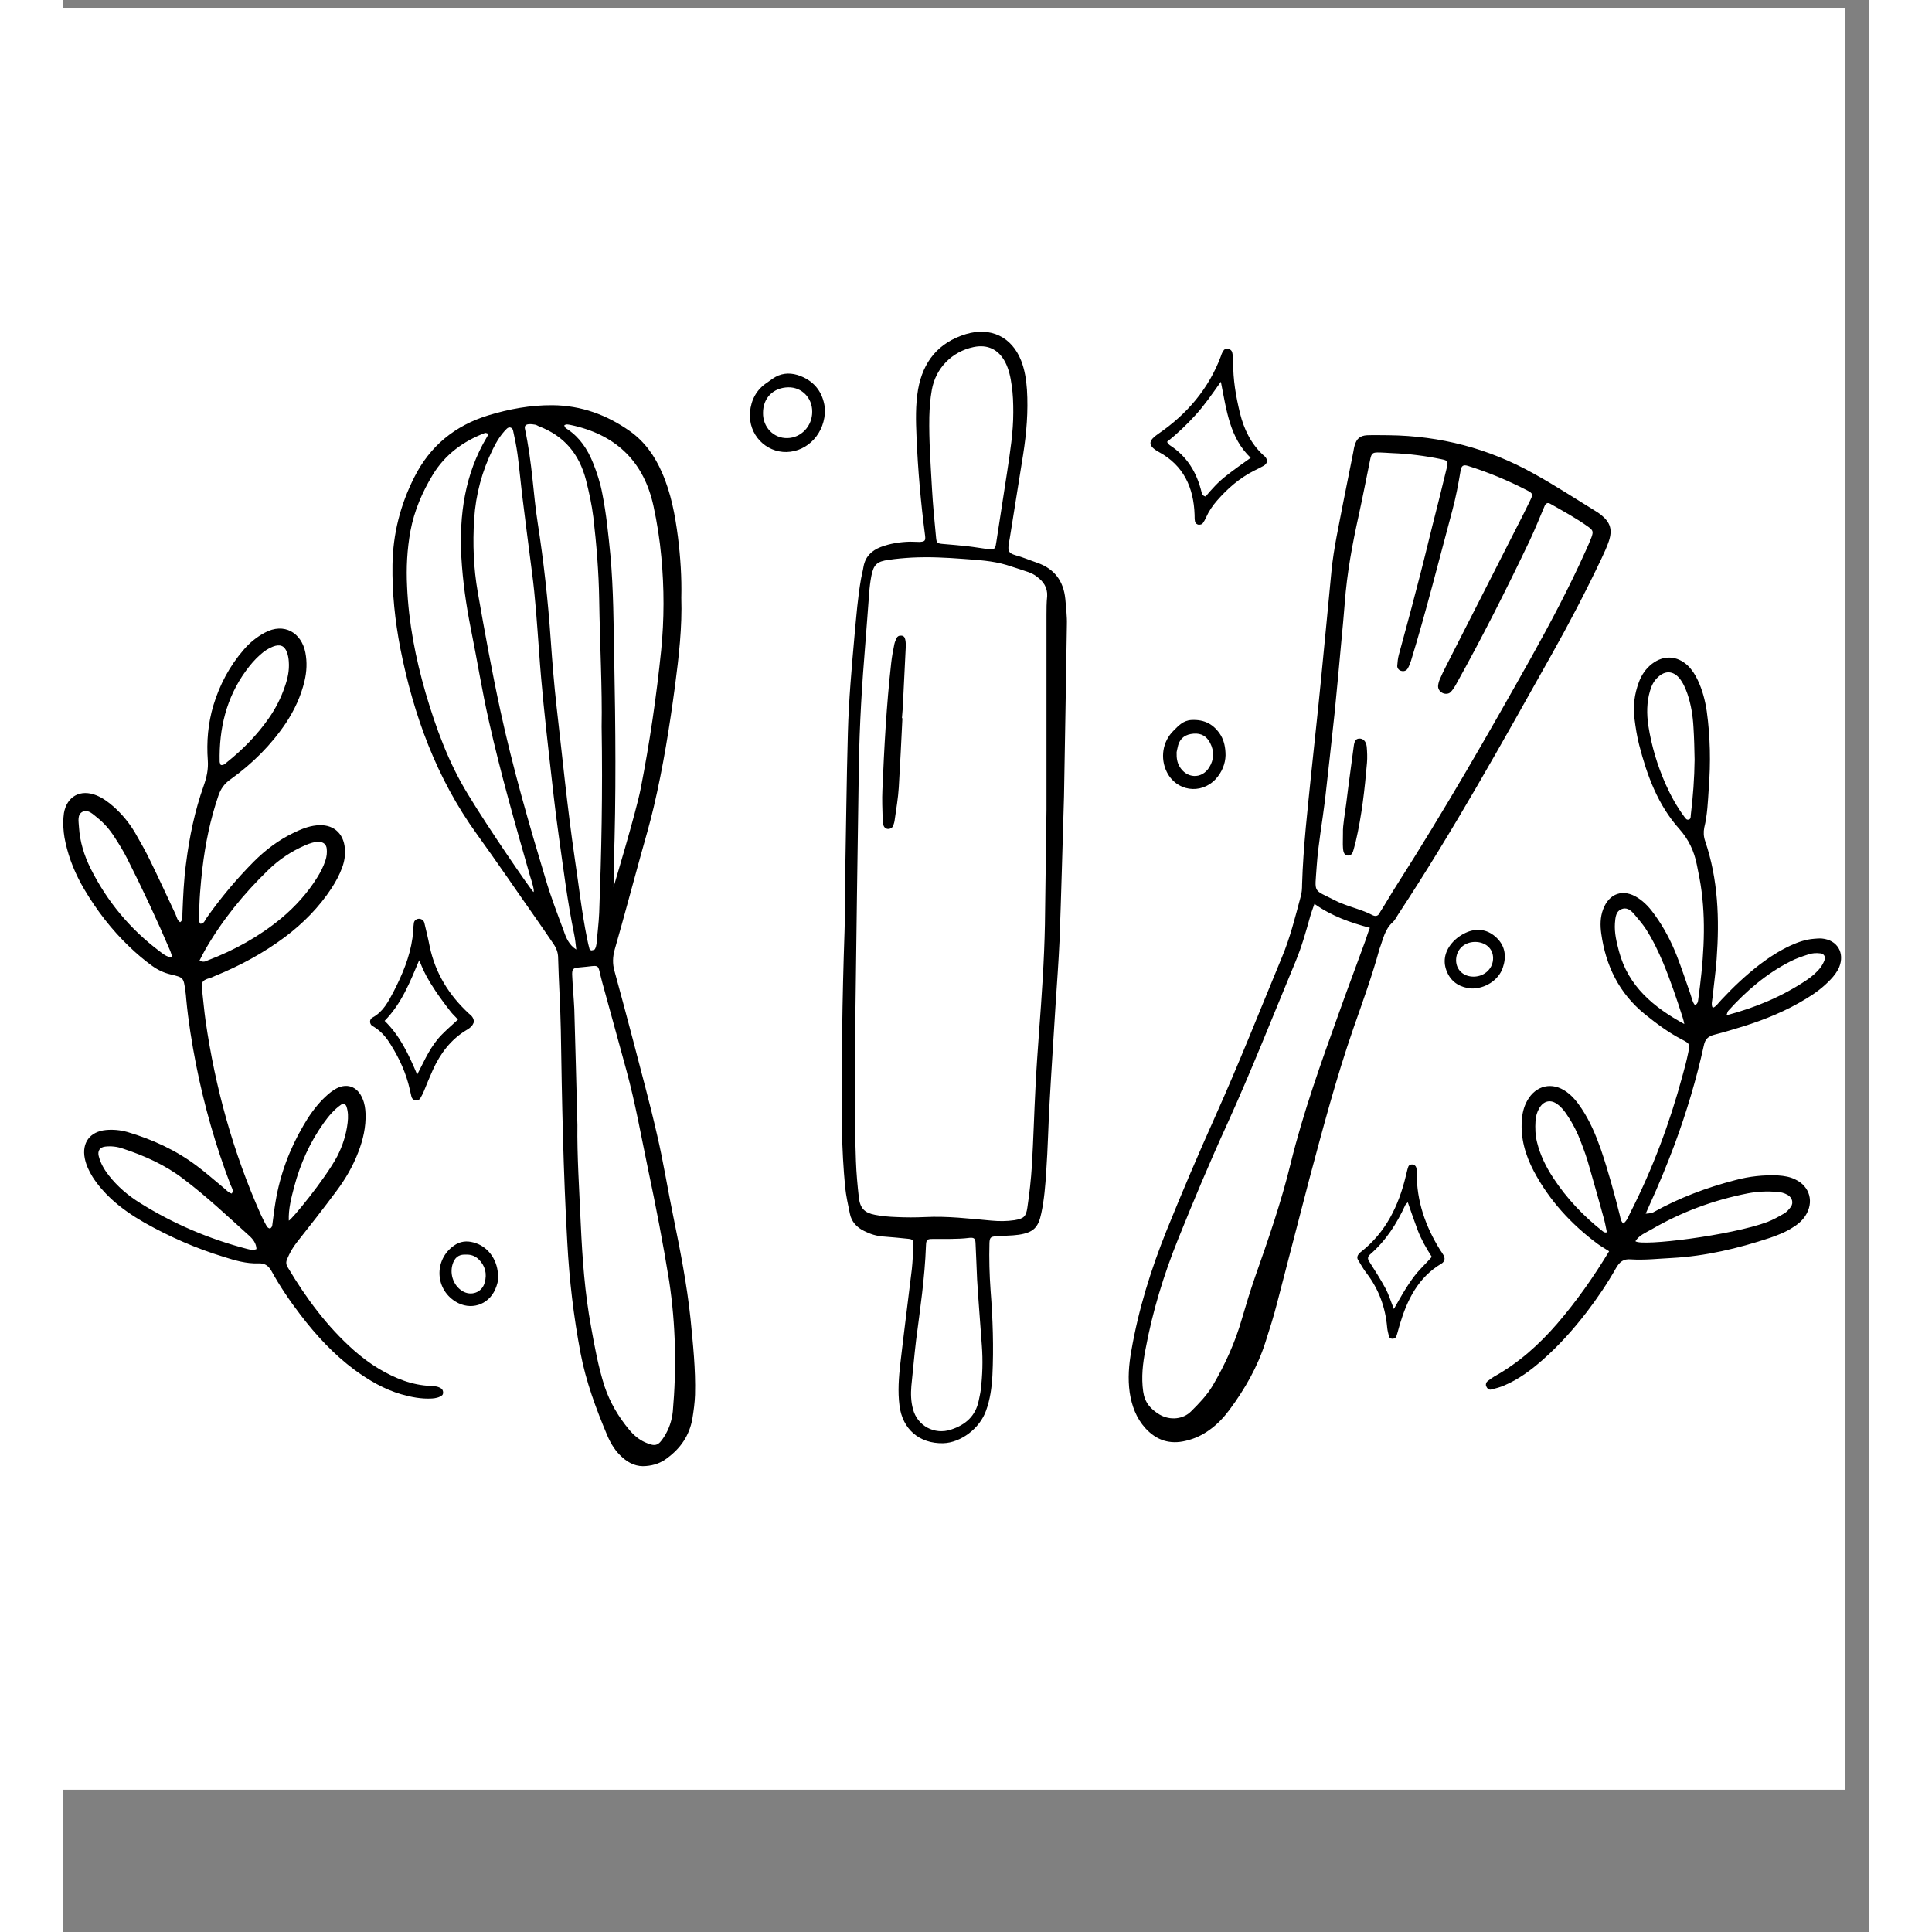
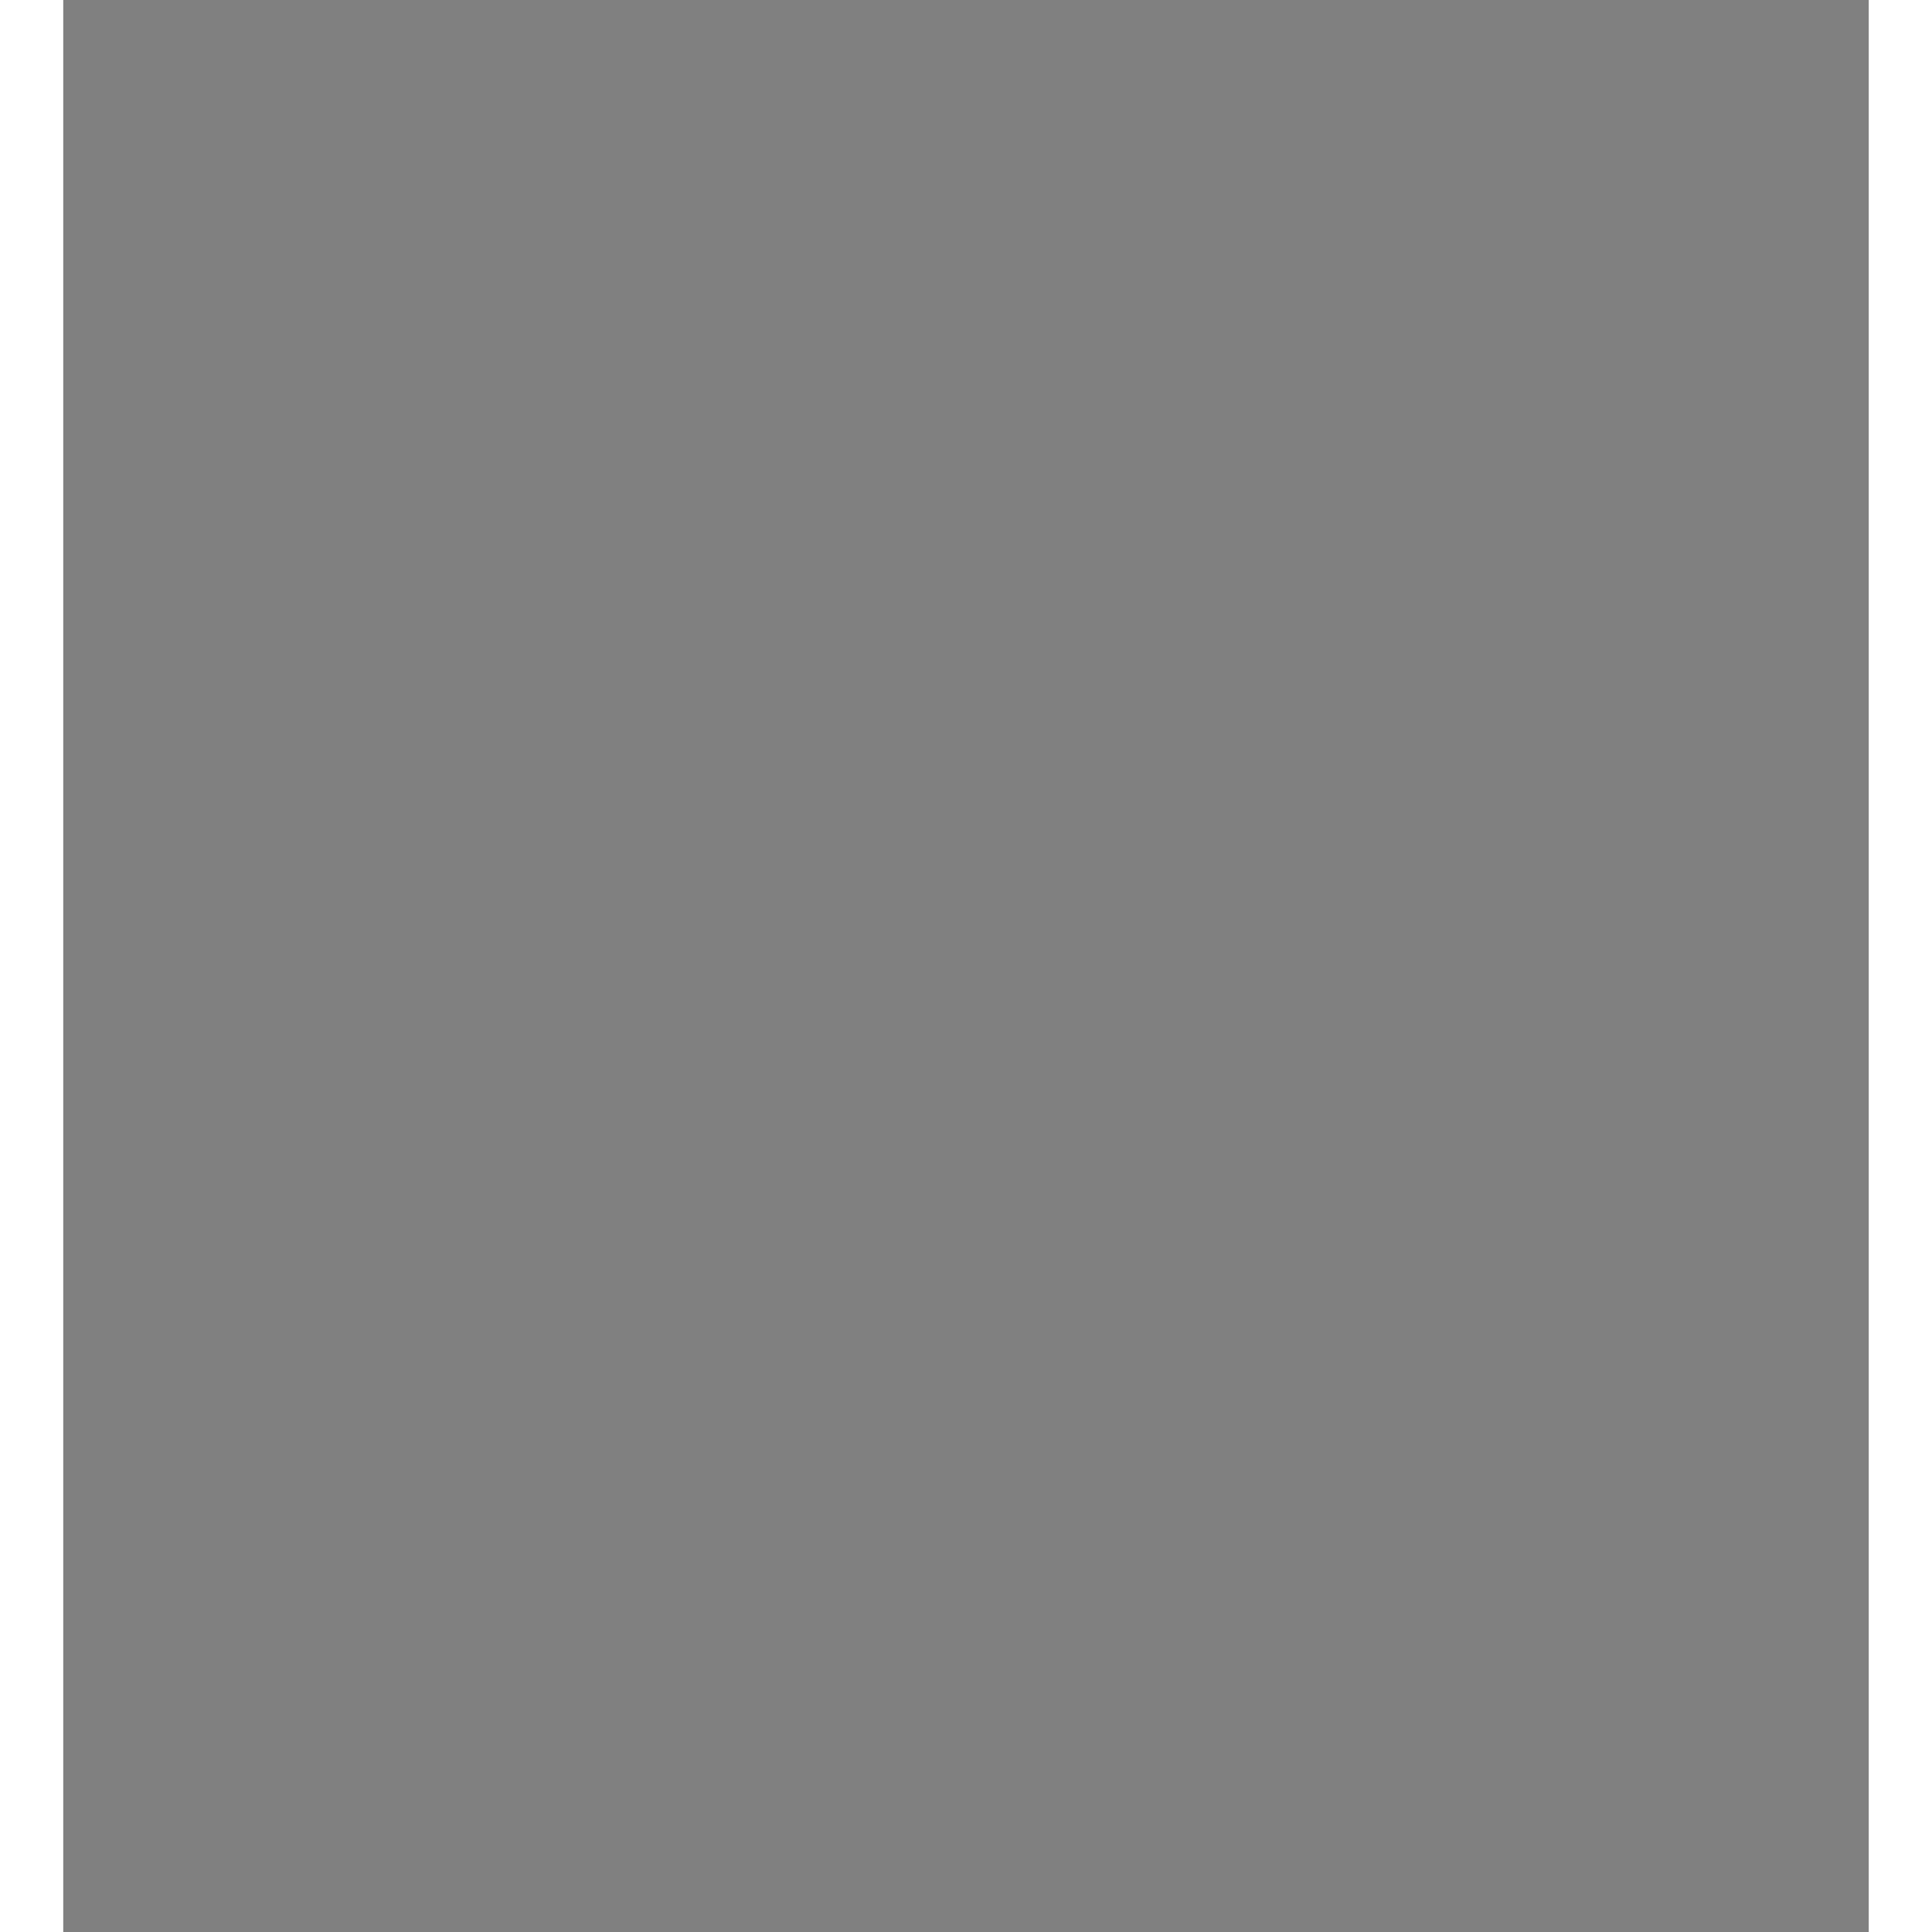
<svg xmlns="http://www.w3.org/2000/svg" width="150" zoomAndPan="magnify" viewBox="0 0 113.04 120.96" height="150" preserveAspectRatio="xMidYMid meet" version="1.0">
  <rect x="0" y="0" width="113.04" height="120.96" fill="#808080" stroke="none" />
  <defs>
    <clipPath id="cd327a4f5a">
-       <path d="M 0 0.488 L 111.551 0.488 L 111.551 112.043 L 0 112.043 Z M 0 0.488 " clip-rule="nonzero" />
-     </clipPath>
+       </clipPath>
    <clipPath id="e4389c01ec">
      <path d="M 0 20.453 L 111.551 20.453 L 111.551 91.848 L 0 91.848 Z M 0 20.453 " clip-rule="nonzero" />
    </clipPath>
  </defs>
  <g clip-path="url(#cd327a4f5a)">
    <path fill="#ffffff" d="M 0 0.488 L 111.551 0.488 L 111.551 112.043 L 0 112.043 Z M 0 0.488 " fill-opacity="1" fill-rule="nonzero" />
-     <path fill="#ffffff" d="M 0 0.488 L 111.551 0.488 L 111.551 112.043 L 0 112.043 Z M 0 0.488 " fill-opacity="1" fill-rule="nonzero" />
  </g>
  <g clip-path="url(#e4389c01ec)">
-     <path fill="#000000" d="M 38.191 76.145 C 37.84 74.449 37.574 72.738 37.18 71.059 C 36.73 69.07 36.184 67.109 35.676 65.133 C 35.297 63.676 34.902 62.234 34.512 60.793 C 34.383 60.344 34.398 59.91 34.523 59.461 C 35.086 57.5 35.605 55.539 36.152 53.566 C 36.434 52.559 36.73 51.547 36.969 50.527 C 37.559 48.02 37.965 45.469 38.305 42.922 C 38.543 41.102 38.754 39.266 38.695 37.43 C 38.727 36.141 38.641 34.867 38.484 33.609 C 38.305 32.234 38.051 30.863 37.488 29.59 C 37.039 28.551 36.406 27.656 35.48 26.996 C 34.031 25.973 32.43 25.387 30.633 25.371 C 29.254 25.359 27.918 25.609 26.613 26.004 C 24.52 26.648 22.961 27.922 21.977 29.883 C 21.105 31.605 20.641 33.426 20.613 35.359 C 20.586 37.121 20.77 38.859 21.105 40.598 C 21.934 44.785 23.367 48.719 25.883 52.207 C 27.148 53.957 28.355 55.738 29.594 57.5 C 29.973 58.035 30.336 58.578 30.703 59.113 C 30.883 59.379 30.984 59.656 30.984 59.98 C 31.023 61.48 31.125 62.977 31.152 64.477 C 31.223 68.914 31.305 73.371 31.559 77.809 C 31.684 80.133 31.953 82.43 32.387 84.715 C 32.727 86.508 33.359 88.203 34.059 89.867 C 34.285 90.398 34.578 90.875 35.016 91.254 C 35.438 91.633 35.93 91.844 36.492 91.785 C 36.984 91.746 37.434 91.59 37.824 91.281 C 38.656 90.668 39.203 89.867 39.387 88.832 C 39.469 88.328 39.539 87.824 39.555 87.32 C 39.598 85.723 39.426 84.152 39.273 82.57 C 39.047 80.414 38.625 78.27 38.191 76.145 Z M 31.586 26.578 C 31.727 26.59 31.867 26.633 32.008 26.66 C 34.707 27.305 36.363 28.973 36.953 31.676 C 37.18 32.727 37.348 33.789 37.445 34.867 C 37.629 36.816 37.629 38.777 37.434 40.723 C 37.137 43.621 36.715 46.508 36.152 49.379 C 35.859 50.875 34.453 55.539 34.453 55.539 C 34.453 55.176 34.469 54.488 34.469 54.141 C 34.621 49.84 34.578 45.527 34.496 41.227 C 34.453 39.07 34.453 36.926 34.258 34.77 C 34.129 33.469 34.004 32.18 33.75 30.906 C 33.625 30.23 33.414 29.59 33.16 28.957 C 32.824 28.133 32.348 27.402 31.586 26.887 C 31.504 26.828 31.375 26.773 31.375 26.617 C 31.434 26.59 31.516 26.562 31.586 26.578 Z M 29.129 26.562 C 29.27 26.547 29.41 26.562 29.551 26.59 C 29.633 26.605 29.703 26.66 29.773 26.688 C 31.363 27.289 32.305 28.426 32.727 30.051 C 32.922 30.82 33.09 31.59 33.188 32.375 C 33.387 34.082 33.527 35.805 33.555 37.543 C 33.598 40.344 33.75 43.145 33.707 45.5 C 33.777 49.672 33.695 53.41 33.555 57.152 C 33.527 57.797 33.441 58.453 33.387 59.098 C 33.371 59.211 33.344 59.32 33.289 59.418 C 33.258 59.477 33.148 59.488 33.078 59.504 C 33.035 59.504 32.965 59.461 32.949 59.418 C 32.895 59.211 32.836 58.984 32.797 58.762 C 32.457 57.094 32.277 55.414 32.023 53.734 C 31.559 50.566 31.25 47.391 30.883 44.211 C 30.73 42.836 30.617 41.449 30.52 40.062 C 30.352 37.613 30.082 35.164 29.703 32.727 C 29.562 31.828 29.48 30.934 29.383 30.023 C 29.27 28.957 29.129 27.895 28.902 26.828 C 28.875 26.66 28.961 26.578 29.129 26.562 Z M 29.438 55.848 C 29.242 55.668 26.613 51.844 25.336 49.727 C 24.125 47.754 23.34 45.598 22.691 43.398 C 22.059 41.211 21.625 39 21.527 36.715 C 21.469 35.555 21.527 34.391 21.738 33.242 C 21.977 31.969 22.48 30.805 23.141 29.715 C 23.914 28.453 25.039 27.629 26.402 27.109 C 26.445 27.094 26.5 27.121 26.559 27.137 C 26.613 27.223 26.57 27.289 26.527 27.359 C 25.137 29.688 24.785 32.234 24.926 34.895 C 25.012 36.395 25.223 37.879 25.516 39.352 C 25.91 41.297 26.219 43.258 26.656 45.176 C 27.387 48.441 28.312 51.648 29.227 54.855 C 29.34 55.191 29.523 55.805 29.438 55.848 Z M 31.336 58.285 C 30.941 57.223 30.535 56.172 30.211 55.078 C 29.156 51.578 28.145 48.074 27.371 44.504 C 26.836 42.039 26.387 39.559 25.953 37.082 C 25.688 35.566 25.629 34.043 25.727 32.5 C 25.824 30.961 26.219 29.488 26.906 28.102 C 27.133 27.641 27.398 27.207 27.766 26.844 C 27.906 26.703 28.102 26.746 28.16 26.941 C 28.27 27.43 28.371 27.934 28.441 28.441 C 28.551 29.25 28.621 30.078 28.719 30.891 C 28.918 32.516 29.129 34.152 29.34 35.777 C 29.562 37.43 29.664 39.098 29.789 40.766 C 29.941 42.992 30.184 45.219 30.434 47.445 C 30.617 49.043 30.785 50.652 31.012 52.25 C 31.305 54.32 31.559 56.41 31.98 58.453 C 32.051 58.777 32.078 59.113 32.121 59.449 C 31.672 59.168 31.488 58.734 31.336 58.285 Z M 38.164 88.371 C 38.105 88.945 37.926 89.477 37.613 89.965 C 37.25 90.539 37.055 90.582 36.422 90.301 C 36.027 90.121 35.703 89.84 35.438 89.52 C 34.762 88.707 34.23 87.809 33.891 86.801 C 33.5 85.582 33.273 84.336 33.047 83.074 C 32.656 80.961 32.5 78.805 32.402 76.66 C 32.305 74.488 32.164 72.305 32.191 70.441 C 32.121 67.809 32.066 65.484 31.996 63.16 C 31.965 62.488 31.895 61.801 31.867 61.129 C 31.84 60.68 31.895 60.598 32.305 60.57 C 33.75 60.457 33.387 60.219 33.75 61.52 C 34.258 63.34 34.75 65.176 35.254 66.996 C 35.816 69.043 36.184 71.145 36.617 73.215 C 37.109 75.539 37.559 77.867 37.938 80.219 C 38.348 82.949 38.402 85.652 38.164 88.371 Z M 83.238 57.738 C 83.379 57.613 83.465 57.418 83.578 57.25 C 87.047 51.984 90.098 46.48 93.172 41.004 C 94.285 39.027 95.336 37.012 96.309 34.965 C 96.477 34.602 96.645 34.25 96.77 33.875 C 97.008 33.145 96.855 32.695 96.266 32.223 C 96.152 32.137 96.039 32.055 95.914 31.984 C 94.637 31.199 93.371 30.371 92.051 29.645 C 89.238 28.074 86.219 27.289 83 27.25 C 82.551 27.25 82.086 27.234 81.637 27.25 C 81.188 27.277 80.977 27.461 80.852 27.895 C 80.809 28.035 80.793 28.172 80.766 28.312 C 80.555 29.363 80.344 30.43 80.133 31.48 C 79.867 32.895 79.543 34.309 79.402 35.75 C 79.18 38.035 78.969 40.316 78.742 42.598 C 78.559 44.488 78.348 46.367 78.152 48.258 C 77.914 50.625 77.633 52.992 77.562 55.371 C 77.562 55.625 77.547 55.891 77.477 56.129 C 77.129 57.418 76.816 58.707 76.297 59.938 C 74.922 63.258 73.602 66.605 72.125 69.895 C 71.07 72.25 70.059 74.617 69.09 77.012 C 68.105 79.461 67.32 81.969 66.871 84.574 C 66.715 85.441 66.645 86.312 66.77 87.191 C 66.898 88.02 67.18 88.789 67.754 89.422 C 68.445 90.176 69.285 90.457 70.297 90.203 C 70.832 90.078 71.309 89.855 71.758 89.531 C 72.25 89.184 72.66 88.746 73.012 88.273 C 73.98 86.969 74.781 85.57 75.273 84.016 C 75.523 83.23 75.777 82.445 75.977 81.66 C 76.664 79.027 77.34 76.395 78.027 73.777 C 78.871 70.625 79.699 67.488 80.766 64.406 C 81.344 62.754 81.945 61.102 82.41 59.406 C 82.637 58.805 82.734 58.188 83.238 57.738 Z M 81.512 58.93 C 80.965 60.441 80.387 61.953 79.852 63.469 C 78.742 66.562 77.633 69.645 76.848 72.836 C 76.258 75.262 75.441 77.613 74.613 79.965 C 74.316 80.82 74.051 81.688 73.797 82.559 C 73.375 84.043 72.742 85.43 71.969 86.746 C 71.605 87.359 71.113 87.867 70.605 88.371 C 70.129 88.848 69.316 88.957 68.641 88.566 C 68.062 88.215 67.711 87.809 67.613 87.121 C 67.488 86.227 67.586 85.371 67.754 84.504 C 68.191 82.137 68.895 79.824 69.793 77.598 C 70.762 75.191 71.773 72.781 72.855 70.414 C 74.387 67.039 75.75 63.578 77.168 60.164 C 77.547 59.25 77.816 58.285 78.082 57.332 C 78.141 57.121 78.223 56.914 78.336 56.59 C 79.445 57.375 80.598 57.766 81.805 58.09 C 81.68 58.398 81.609 58.664 81.512 58.93 Z M 81.988 57.305 C 81.355 56.969 80.652 56.816 80.008 56.547 C 79.91 56.508 79.797 56.465 79.699 56.41 C 78.195 55.637 78.363 56.004 78.477 54.223 C 78.574 52.836 78.828 51.48 78.996 50.094 C 79.207 48.258 79.402 46.438 79.602 44.602 C 79.754 43.102 79.883 41.617 80.023 40.121 C 80.094 39.336 80.176 38.539 80.234 37.754 C 80.371 35.875 80.711 34.055 81.117 32.223 C 81.371 31.059 81.594 29.895 81.836 28.719 C 81.906 28.41 81.977 28.328 82.285 28.328 C 82.594 28.328 82.902 28.355 83.227 28.371 C 84.25 28.41 85.262 28.539 86.262 28.746 C 86.695 28.832 86.723 28.875 86.613 29.32 C 86.316 30.539 86.023 31.746 85.711 32.949 C 85.375 34.32 85.039 35.695 84.672 37.066 C 84.336 38.383 83.969 39.688 83.617 41.004 C 83.562 41.211 83.535 41.449 83.52 41.676 C 83.508 41.816 83.605 41.953 83.746 41.996 C 83.93 42.055 84.098 41.996 84.18 41.844 C 84.266 41.703 84.32 41.535 84.379 41.379 C 85.332 38.27 86.121 35.105 86.965 31.969 C 87.188 31.141 87.344 30.316 87.484 29.477 C 87.539 29.152 87.652 29.082 87.945 29.168 C 89.227 29.574 90.449 30.078 91.641 30.695 C 92.02 30.891 92.035 30.945 91.824 31.367 C 91.531 31.984 91.219 32.586 90.91 33.188 C 89.465 36.043 88.004 38.887 86.555 41.746 C 86.43 41.996 86.301 42.25 86.191 42.516 C 86.133 42.641 86.094 42.781 86.078 42.922 C 86.062 43.102 86.148 43.258 86.301 43.355 C 86.457 43.469 86.738 43.469 86.863 43.328 C 86.977 43.215 87.074 43.062 87.16 42.922 C 88.816 39.953 90.348 36.914 91.812 33.844 C 92.148 33.133 92.441 32.391 92.754 31.66 C 92.824 31.508 92.949 31.449 93.09 31.535 C 93.902 31.996 94.734 32.445 95.492 32.992 C 95.789 33.203 95.801 33.301 95.676 33.648 C 95.562 33.945 95.438 34.223 95.309 34.504 C 94.285 36.785 93.117 38.984 91.91 41.156 C 89.211 45.973 86.457 50.766 83.477 55.43 C 83.129 55.973 82.805 56.547 82.453 57.094 C 82.355 57.332 82.199 57.402 81.988 57.305 Z M 23.676 86.941 C 23.48 86.801 23.254 86.785 23.031 86.773 C 21.836 86.73 20.77 86.297 19.758 85.695 C 19.195 85.359 18.676 84.965 18.184 84.531 C 16.512 83.047 15.203 81.27 14.066 79.363 C 13.953 79.184 13.926 79.027 14.023 78.816 C 14.176 78.453 14.359 78.117 14.613 77.797 C 15.457 76.73 16.301 75.652 17.113 74.559 C 17.676 73.805 18.141 73.004 18.477 72.121 C 18.773 71.352 18.957 70.555 18.926 69.715 C 18.914 69.406 18.871 69.098 18.746 68.805 C 18.422 67.992 17.703 67.754 16.961 68.23 C 16.691 68.398 16.469 68.609 16.242 68.832 C 15.766 69.32 15.371 69.883 15.035 70.469 C 14.164 71.953 13.574 73.539 13.293 75.23 C 13.207 75.738 13.152 76.242 13.082 76.746 C 13.066 76.816 12.984 76.914 12.941 76.914 C 12.871 76.914 12.785 76.844 12.746 76.785 C 12.605 76.535 12.477 76.281 12.363 76.031 C 10.637 72.152 9.512 68.09 8.91 63.902 C 8.824 63.285 8.77 62.668 8.699 62.039 C 8.656 61.547 8.613 61.395 9.191 61.227 C 9.301 61.199 9.398 61.145 9.5 61.102 C 11.059 60.469 12.535 59.672 13.883 58.664 C 15.02 57.809 16.02 56.801 16.805 55.598 C 17.07 55.191 17.297 54.77 17.465 54.309 C 17.605 53.93 17.664 53.539 17.633 53.145 C 17.562 52.137 16.863 51.562 15.852 51.676 C 15.328 51.73 14.867 51.926 14.402 52.152 C 13.477 52.598 12.66 53.215 11.93 53.945 C 10.848 55.035 9.863 56.211 8.98 57.461 C 8.879 57.598 8.824 57.836 8.586 57.836 C 8.473 57.711 8.516 57.559 8.516 57.43 C 8.5 56.41 8.598 55.387 8.711 54.379 C 8.895 52.824 9.203 51.312 9.711 49.824 C 9.863 49.379 10.09 49.055 10.496 48.777 C 11.844 47.809 13.012 46.648 13.938 45.273 C 14.473 44.461 14.879 43.594 15.105 42.641 C 15.246 42.055 15.273 41.449 15.16 40.863 C 14.922 39.629 13.84 38.945 12.605 39.617 C 12.098 39.895 11.664 40.246 11.297 40.68 C 10.41 41.703 9.793 42.867 9.398 44.168 C 9.062 45.301 8.965 46.449 9.051 47.613 C 9.09 48.16 8.98 48.664 8.797 49.184 C 8.234 50.766 7.898 52.391 7.688 54.055 C 7.547 55.094 7.504 56.145 7.461 57.191 C 7.445 57.375 7.516 57.598 7.32 57.738 C 7.137 57.629 7.109 57.418 7.027 57.234 C 6.504 56.129 6 55.023 5.465 53.93 C 5.172 53.312 4.832 52.727 4.496 52.137 C 4.133 51.52 3.68 50.973 3.148 50.5 C 2.824 50.219 2.488 49.965 2.078 49.797 C 1.082 49.391 0.227 49.855 0.043 50.906 C 0.016 51.102 0 51.297 0 51.492 C 0 51.914 0.043 52.332 0.141 52.754 C 0.367 53.789 0.773 54.758 1.309 55.668 C 2.094 56.996 3.02 58.203 4.133 59.266 C 4.582 59.699 5.059 60.105 5.562 60.469 C 5.914 60.723 6.297 60.906 6.715 61.004 C 7.531 61.199 7.531 61.199 7.645 62.039 C 7.672 62.207 7.688 62.375 7.699 62.543 C 7.828 63.93 8.051 65.301 8.316 66.66 C 8.824 69.223 9.539 71.73 10.469 74.168 C 10.539 74.352 10.691 74.52 10.551 74.727 C 10.328 74.672 10.188 74.477 10.004 74.336 C 9.457 73.887 8.922 73.41 8.359 72.992 C 7.055 72.012 5.594 71.34 4.02 70.875 C 3.57 70.75 3.121 70.707 2.668 70.75 C 1.672 70.848 1.152 71.547 1.348 72.527 C 1.434 72.949 1.617 73.328 1.84 73.691 C 2.164 74.195 2.559 74.645 2.992 75.051 C 3.625 75.637 4.328 76.113 5.059 76.535 C 6.645 77.43 8.305 78.16 10.047 78.691 C 10.75 78.914 11.465 79.125 12.211 79.098 C 12.605 79.082 12.828 79.223 13.027 79.559 C 13.559 80.527 14.176 81.438 14.852 82.32 C 15.836 83.609 16.934 84.797 18.238 85.766 C 19.137 86.422 20.094 86.984 21.16 87.293 C 21.793 87.473 22.426 87.598 23.086 87.559 C 23.312 87.543 23.535 87.5 23.719 87.359 C 23.816 87.277 23.805 87.039 23.676 86.941 Z M 14.457 74.309 C 14.84 72.867 15.43 71.535 16.301 70.316 C 16.609 69.883 16.961 69.461 17.41 69.152 C 17.551 69.07 17.676 69.125 17.734 69.281 C 17.844 69.617 17.844 69.953 17.805 70.289 C 17.719 71.031 17.492 71.73 17.156 72.391 C 16.383 73.844 14.262 76.41 14.121 76.422 C 14.094 75.68 14.277 74.996 14.457 74.309 Z M 11.438 41.996 C 11.703 41.633 12 41.281 12.336 40.988 C 12.574 40.777 12.828 40.598 13.125 40.484 C 13.559 40.316 13.855 40.414 14.008 40.848 C 14.078 41.031 14.109 41.227 14.121 41.422 C 14.164 41.969 14.051 42.488 13.867 43.004 C 13.629 43.707 13.293 44.363 12.871 44.965 C 12.141 46.016 11.242 46.926 10.242 47.727 C 10.145 47.809 10.047 47.922 9.863 47.895 C 9.836 47.824 9.793 47.754 9.793 47.684 C 9.75 45.625 10.203 43.691 11.438 41.996 Z M 6.016 59.547 C 4.172 58.16 2.738 56.422 1.715 54.379 C 1.309 53.566 1.039 52.695 0.984 51.785 C 0.969 51.438 0.844 50.973 1.25 50.805 C 1.586 50.68 1.867 50.988 2.137 51.199 C 2.559 51.535 2.91 51.941 3.203 52.402 C 3.5 52.852 3.781 53.312 4.02 53.789 C 4.973 55.68 5.875 57.598 6.703 59.547 C 6.746 59.645 6.773 59.758 6.828 59.953 C 6.434 59.91 6.227 59.699 6.016 59.547 Z M 8.895 59.449 C 9.961 57.598 11.297 55.961 12.828 54.477 C 13.504 53.816 14.277 53.301 15.148 52.922 C 15.441 52.797 15.723 52.695 16.047 52.711 C 16.301 52.727 16.469 52.879 16.496 53.133 C 16.523 53.383 16.496 53.637 16.41 53.887 C 16.285 54.266 16.102 54.617 15.891 54.953 C 15.289 55.918 14.527 56.758 13.656 57.488 C 12.266 58.637 10.723 59.488 9.035 60.133 C 8.91 60.191 8.781 60.262 8.527 60.148 C 8.656 59.895 8.77 59.672 8.895 59.449 Z M 11.492 78.188 C 9.121 77.57 6.887 76.617 4.805 75.316 C 4.062 74.855 3.387 74.281 2.84 73.578 C 2.559 73.215 2.332 72.824 2.219 72.375 C 2.137 72.039 2.305 71.816 2.641 71.785 C 3.008 71.746 3.371 71.785 3.738 71.914 C 5.086 72.359 6.379 72.934 7.516 73.805 C 8.965 74.895 10.285 76.145 11.633 77.359 C 11.887 77.586 12.086 77.852 12.098 78.203 C 11.875 78.301 11.676 78.23 11.492 78.188 Z M 60.969 35.23 C 60.52 35.078 60.07 34.883 59.605 34.758 C 59.168 34.629 59.156 34.461 59.184 34.152 C 59.199 34.016 59.227 33.875 59.254 33.734 C 59.535 31.969 59.816 30.203 60.098 28.453 C 60.309 27.109 60.422 25.75 60.336 24.391 C 60.293 23.762 60.195 23.145 59.969 22.57 C 59.379 21.086 58.059 20.457 56.516 20.918 C 54.785 21.449 53.832 22.641 53.52 24.379 C 53.352 25.359 53.379 26.352 53.422 27.348 C 53.508 29.418 53.691 31.48 53.957 33.523 C 54 33.859 53.941 33.914 53.605 33.93 C 53.41 33.93 53.211 33.914 53.016 33.914 C 52.383 33.93 51.766 34.027 51.176 34.25 C 50.598 34.477 50.219 34.855 50.105 35.469 C 50.066 35.723 49.996 35.973 49.953 36.211 C 49.742 37.391 49.656 38.566 49.543 39.758 C 49.363 41.785 49.18 43.816 49.125 45.863 C 49.039 48.914 49.012 51.984 48.953 55.035 C 48.941 56.145 48.953 57.25 48.914 58.355 C 48.773 62.488 48.715 66.617 48.758 70.766 C 48.773 71.953 48.844 73.145 48.953 74.32 C 49.012 74.883 49.137 75.441 49.25 75.988 C 49.348 76.492 49.684 76.844 50.133 77.066 C 50.516 77.262 50.922 77.391 51.355 77.418 C 51.863 77.461 52.383 77.5 52.891 77.559 C 53.168 77.586 53.238 77.641 53.227 77.934 C 53.199 78.441 53.184 78.957 53.129 79.461 C 52.891 81.438 52.637 83.398 52.41 85.359 C 52.312 86.227 52.242 87.109 52.355 87.992 C 52.539 89.488 53.605 90.387 55.082 90.359 C 56.191 90.332 57.387 89.434 57.777 88.312 C 58.031 87.613 58.129 86.887 58.172 86.145 C 58.258 84.363 58.199 82.57 58.059 80.793 C 57.988 79.797 57.961 78.816 57.988 77.824 C 58.004 77.488 58.059 77.43 58.383 77.402 C 58.859 77.359 59.352 77.375 59.828 77.305 C 60.742 77.164 61.051 76.855 61.234 75.961 C 61.418 75.105 61.488 74.223 61.543 73.34 C 61.645 71.898 61.672 70.457 61.754 69.016 C 61.867 66.953 62.008 64.883 62.133 62.824 C 62.219 61.52 62.316 60.219 62.375 58.914 C 62.484 56.031 62.555 53.145 62.656 49.855 C 62.711 46.535 62.781 42.824 62.836 39.113 C 62.852 38.578 62.781 38.035 62.738 37.5 C 62.625 36.379 62.062 35.609 60.969 35.23 Z M 54.223 26.102 C 54.238 25.527 54.281 24.965 54.379 24.418 C 54.617 23.047 55.645 22.012 56.992 21.73 C 57.863 21.547 58.551 21.871 58.973 22.668 C 59.211 23.133 59.309 23.621 59.379 24.125 C 59.465 24.688 59.48 25.246 59.48 25.82 C 59.48 27.066 59.281 28.301 59.098 29.531 C 58.875 30.988 58.648 32.43 58.426 33.887 C 58.41 33.973 58.398 34.055 58.383 34.141 C 58.34 34.352 58.242 34.418 58.016 34.391 C 57.539 34.336 57.062 34.25 56.586 34.195 C 56.078 34.141 55.574 34.098 55.066 34.055 C 54.73 34.027 54.672 33.984 54.645 33.648 C 54.547 32.641 54.449 31.617 54.391 30.609 C 54.309 29.098 54.195 27.598 54.223 26.102 Z M 57.441 87.039 C 57.414 87.262 57.355 87.488 57.316 87.695 C 57.117 88.664 56.484 89.211 55.586 89.504 C 54.547 89.855 53.465 89.266 53.199 88.215 C 53.07 87.754 53.059 87.262 53.098 86.785 C 53.199 85.836 53.281 84.867 53.395 83.914 C 53.648 81.953 53.941 79.996 54.012 78.02 C 54.027 77.613 54.07 77.57 54.449 77.57 C 55.207 77.559 55.98 77.598 56.738 77.5 C 57.02 77.473 57.105 77.543 57.117 77.824 C 57.16 78.578 57.176 79.352 57.215 80.105 C 57.301 81.492 57.414 82.867 57.512 84.25 C 57.582 85.176 57.555 86.113 57.441 87.039 Z M 61.559 38.523 C 61.559 42.18 61.559 45.836 61.559 50.695 C 61.531 52.277 61.504 55.078 61.461 57.895 C 61.418 60.133 61.262 62.359 61.094 64.59 C 61.012 65.75 60.926 66.898 60.871 68.062 C 60.785 69.699 60.742 71.34 60.645 72.977 C 60.59 73.844 60.492 74.727 60.363 75.598 C 60.281 76.184 60.125 76.297 59.551 76.395 C 59.07 76.465 58.594 76.465 58.117 76.422 C 56.727 76.297 55.348 76.129 53.957 76.199 C 53.367 76.227 52.762 76.227 52.172 76.199 C 51.723 76.184 51.258 76.145 50.824 76.059 C 50.164 75.934 49.895 75.652 49.812 74.98 C 49.727 74.223 49.656 73.453 49.629 72.695 C 49.531 69.867 49.543 67.039 49.586 64.211 C 49.656 58.777 49.727 53.34 49.812 47.906 C 49.855 45.359 50.008 42.809 50.219 40.273 C 50.305 39.223 50.375 38.188 50.457 37.137 C 50.484 36.773 50.527 36.41 50.598 36.043 C 50.738 35.344 50.949 35.148 51.68 35.051 C 52.156 34.98 52.637 34.938 53.129 34.91 C 54.211 34.855 55.277 34.91 56.359 34.992 C 57.273 35.062 58.172 35.105 59.059 35.371 C 59.52 35.512 59.969 35.668 60.434 35.82 C 60.617 35.891 60.801 35.973 60.953 36.102 C 61.363 36.395 61.629 36.785 61.602 37.32 C 61.559 37.727 61.559 38.133 61.559 38.523 Z M 110.121 58.762 C 109.949 58.746 109.781 58.762 109.613 58.777 C 109.094 58.816 108.617 58.984 108.152 59.195 C 107.449 59.52 106.805 59.938 106.199 60.398 C 105.344 61.059 104.555 61.801 103.824 62.586 C 103.656 62.766 103.43 63.074 103.277 63.09 C 103.148 62.949 103.25 62.586 103.277 62.332 C 103.348 61.578 103.461 60.82 103.516 60.051 C 103.699 57.543 103.613 55.062 102.797 52.656 C 102.699 52.375 102.688 52.094 102.742 51.816 C 102.938 51.016 102.969 50.191 103.023 49.363 C 103.148 47.754 103.121 46.141 102.898 44.531 C 102.797 43.859 102.629 43.203 102.336 42.586 C 102.18 42.25 101.984 41.941 101.715 41.676 C 101.043 41.043 100.199 41.004 99.469 41.562 C 99.074 41.871 98.809 42.262 98.641 42.727 C 98.371 43.453 98.273 44.211 98.371 44.98 C 98.441 45.539 98.527 46.102 98.668 46.648 C 99.16 48.551 99.832 50.387 101.168 51.887 C 101.758 52.543 102.109 53.285 102.277 54.141 C 102.391 54.699 102.504 55.246 102.574 55.805 C 102.867 58.074 102.672 60.332 102.363 62.586 C 102.348 62.727 102.32 62.867 102.152 62.922 C 101.984 62.711 101.957 62.461 101.871 62.223 C 101.59 61.422 101.324 60.609 101.016 59.824 C 100.664 58.93 100.215 58.074 99.652 57.293 C 99.355 56.871 99.02 56.492 98.582 56.211 C 97.672 55.625 96.785 55.918 96.406 56.941 C 96.223 57.43 96.223 57.949 96.293 58.453 C 96.574 60.457 97.402 62.18 99.02 63.496 C 99.75 64.082 100.496 64.645 101.336 65.078 C 101.844 65.344 101.855 65.359 101.73 65.945 C 101.633 66.422 101.508 66.887 101.379 67.348 C 100.578 70.316 99.512 73.172 98.121 75.906 C 97.992 76.145 97.922 76.422 97.672 76.605 C 97.516 76.449 97.5 76.281 97.461 76.113 C 97.109 74.715 96.73 73.312 96.266 71.953 C 95.957 71.074 95.59 70.203 95.07 69.418 C 94.805 69.016 94.508 68.637 94.113 68.355 C 93.215 67.711 92.191 67.949 91.656 68.914 C 91.445 69.293 91.348 69.699 91.32 70.133 C 91.234 71.27 91.543 72.32 92.062 73.312 C 93.031 75.148 94.41 76.648 96.066 77.879 C 96.293 78.047 96.531 78.172 96.785 78.34 C 95.801 79.965 94.746 81.465 93.539 82.867 C 92.402 84.184 91.121 85.332 89.59 86.184 C 89.449 86.27 89.309 86.367 89.168 86.48 C 89.086 86.547 89.043 86.676 89.086 86.785 C 89.141 86.926 89.266 87.039 89.406 86.996 C 89.688 86.926 89.957 86.855 90.207 86.746 C 91.109 86.367 91.883 85.793 92.613 85.148 C 93.637 84.25 94.551 83.23 95.379 82.152 C 96.055 81.27 96.672 80.359 97.219 79.391 C 97.445 79 97.684 78.805 98.148 78.848 C 99.004 78.902 99.848 78.805 100.703 78.762 C 102.828 78.648 104.863 78.16 106.859 77.5 C 107.336 77.332 107.816 77.152 108.25 76.871 C 108.574 76.676 108.855 76.449 109.066 76.129 C 109.629 75.273 109.359 74.281 108.449 73.848 C 108.109 73.676 107.746 73.621 107.379 73.594 C 106.465 73.551 105.566 73.648 104.68 73.887 C 102.883 74.352 101.168 74.996 99.539 75.906 C 99.414 75.973 99.074 75.988 99.074 75.988 C 99.16 75.805 99.242 75.598 99.328 75.414 C 99.891 74.184 100.41 72.922 100.887 71.648 C 101.633 69.629 102.25 67.57 102.715 65.457 C 102.797 65.051 102.996 64.883 103.359 64.785 C 103.965 64.629 104.57 64.449 105.16 64.266 C 106.551 63.832 107.887 63.285 109.121 62.527 C 109.684 62.191 110.203 61.801 110.652 61.324 C 110.863 61.102 111.062 60.848 111.188 60.555 C 111.551 59.656 111.074 58.859 110.121 58.762 Z M 101.898 51.031 C 101.887 51.129 101.914 51.27 101.773 51.312 C 101.633 51.352 101.578 51.242 101.508 51.156 C 101.027 50.512 100.648 49.824 100.324 49.098 C 99.805 47.922 99.441 46.715 99.242 45.441 C 99.133 44.715 99.133 43.973 99.344 43.258 C 99.441 42.922 99.582 42.629 99.848 42.391 C 100.297 41.969 100.789 41.996 101.184 42.461 C 101.422 42.754 101.562 43.09 101.688 43.441 C 101.914 44.113 102.027 44.812 102.066 45.527 C 102.109 46.199 102.125 46.887 102.137 47.559 C 102.125 48.719 102.039 49.867 101.898 51.031 Z M 97.402 59.559 C 97.25 58.984 97.109 58.41 97.148 57.809 C 97.18 57.445 97.191 57.023 97.629 56.898 C 97.965 56.801 98.219 57.066 98.414 57.305 C 98.652 57.586 98.891 57.867 99.09 58.172 C 99.523 58.844 99.863 59.559 100.172 60.289 C 100.637 61.41 101.027 62.57 101.395 63.719 C 101.438 63.844 101.465 63.984 101.492 64.113 C 99.566 63.062 97.98 61.746 97.402 59.559 Z M 96.391 77.094 C 95.184 76.145 94.129 75.035 93.285 73.746 C 92.836 73.062 92.473 72.332 92.273 71.52 C 92.16 71.074 92.148 70.625 92.176 70.176 C 92.191 69.895 92.273 69.617 92.414 69.379 C 92.684 68.914 93.133 68.816 93.555 69.141 C 93.805 69.32 94.004 69.574 94.172 69.84 C 94.523 70.359 94.805 70.918 95.016 71.492 C 95.211 71.996 95.395 72.5 95.535 73.02 C 95.855 74.125 96.168 75.246 96.477 76.367 C 96.547 76.633 96.59 76.898 96.645 77.152 C 96.52 77.191 96.461 77.137 96.391 77.094 Z M 99.441 76.969 C 101.324 75.875 103.332 75.133 105.469 74.715 C 106.059 74.602 106.648 74.574 107.254 74.617 C 107.508 74.629 107.758 74.688 107.984 74.824 C 108.25 74.996 108.336 75.301 108.168 75.555 C 108.055 75.707 107.914 75.875 107.746 75.973 C 107.406 76.172 107.055 76.367 106.691 76.508 C 104.441 77.348 98.82 78.047 98.43 77.711 C 98.668 77.332 99.074 77.18 99.441 76.969 Z M 110.273 60.105 C 110.219 60.262 110.133 60.414 110.035 60.555 C 109.797 60.875 109.488 61.129 109.164 61.352 C 107.645 62.375 105.988 63.074 104.133 63.566 C 104.191 63.398 104.203 63.34 104.23 63.301 C 105.355 62.055 106.621 60.961 108.137 60.191 C 108.488 60.008 108.867 59.883 109.25 59.758 C 109.488 59.672 109.754 59.656 110.008 59.688 C 110.219 59.699 110.359 59.895 110.273 60.105 Z M 68.598 28.301 C 70.145 29.141 70.777 30.527 70.832 32.234 C 70.832 32.375 70.832 32.516 70.859 32.656 C 70.887 32.766 70.988 32.852 71.113 32.852 C 71.199 32.852 71.297 32.824 71.34 32.766 C 71.422 32.656 71.492 32.527 71.547 32.402 C 71.719 32.012 71.957 31.66 72.238 31.34 C 72.898 30.582 73.641 29.938 74.543 29.477 C 74.738 29.379 74.949 29.281 75.145 29.168 C 75.398 29.027 75.426 28.805 75.258 28.609 C 75.215 28.566 75.176 28.523 75.133 28.496 C 74.359 27.781 73.922 26.871 73.672 25.863 C 73.418 24.812 73.234 23.762 73.25 22.668 C 73.25 22.473 73.234 22.277 73.191 22.082 C 73.164 21.941 73.051 21.844 72.855 21.828 C 72.801 21.855 72.699 21.855 72.66 21.926 C 72.574 22.039 72.52 22.164 72.477 22.305 C 71.719 24.336 70.355 25.934 68.555 27.164 C 68.008 27.543 67.797 27.863 68.598 28.301 Z M 70.887 25.988 C 71.438 25.387 71.898 24.715 72.477 23.902 C 72.84 25.738 73.039 27.418 74.344 28.664 C 73.797 29.055 73.293 29.406 72.801 29.797 C 72.309 30.176 71.898 30.637 71.52 31.086 C 71.324 31.031 71.297 30.934 71.27 30.82 C 70.973 29.59 70.367 28.578 69.285 27.879 C 69.215 27.836 69.176 27.754 69.105 27.668 C 69.75 27.152 70.34 26.59 70.887 25.988 Z M 19.602 64.391 C 19.98 64.656 20.262 65.008 20.5 65.398 C 21.047 66.27 21.469 67.191 21.695 68.203 C 21.738 68.371 21.766 68.539 21.809 68.691 C 21.852 68.805 21.934 68.875 22.059 68.887 C 22.188 68.902 22.301 68.859 22.355 68.762 C 22.441 68.621 22.512 68.469 22.582 68.312 C 22.762 67.867 22.945 67.418 23.141 66.984 C 23.605 65.961 24.266 65.078 25.25 64.488 C 25.375 64.418 25.488 64.336 25.586 64.223 C 25.656 64.141 25.688 64.027 25.715 63.984 C 25.699 63.707 25.547 63.578 25.391 63.453 C 24.152 62.305 23.297 60.934 22.945 59.266 C 22.848 58.762 22.723 58.27 22.609 57.781 C 22.566 57.598 22.383 57.5 22.215 57.527 C 22.059 57.559 21.961 57.668 21.949 57.809 C 21.906 58.117 21.906 58.426 21.863 58.734 C 21.695 59.926 21.23 61.016 20.684 62.082 C 20.348 62.711 20.035 63.34 19.363 63.707 C 19.164 63.816 19.164 64.07 19.32 64.211 C 19.418 64.266 19.504 64.32 19.602 64.391 Z M 22.285 60.121 C 22.496 60.57 22.637 61.27 24.281 63.371 C 24.406 63.523 24.547 63.648 24.715 63.832 C 24.363 64.152 24.027 64.449 23.719 64.758 C 23.383 65.094 23.102 65.5 22.863 65.918 C 22.637 66.312 22.453 66.719 22.16 67.277 C 21.609 65.973 21.062 64.824 20.121 63.914 C 21.188 62.824 21.711 61.48 22.285 60.121 Z M 86.203 78.258 C 85.289 76.785 84.73 75.203 84.742 73.453 C 84.742 73.34 84.742 73.23 84.715 73.117 C 84.688 73.004 84.602 72.922 84.477 72.906 C 84.348 72.895 84.238 72.949 84.207 73.062 C 84.141 73.242 84.109 73.441 84.055 73.637 C 83.605 75.5 82.805 77.152 81.258 78.371 C 81.215 78.41 81.16 78.441 81.133 78.48 C 81.035 78.594 80.977 78.734 81.062 78.875 C 81.242 79.168 81.398 79.461 81.609 79.727 C 82.367 80.723 82.777 81.855 82.887 83.09 C 82.902 83.285 82.957 83.48 83 83.664 C 83.016 83.746 83.086 83.805 83.184 83.816 C 83.309 83.832 83.422 83.777 83.465 83.664 C 83.547 83.426 83.605 83.172 83.676 82.934 C 84.141 81.379 84.828 79.98 86.289 79.113 C 86.387 79.055 86.457 78.973 86.484 78.816 C 86.473 78.762 86.473 78.676 86.43 78.609 C 86.371 78.496 86.289 78.383 86.203 78.258 Z M 84.758 79.688 C 84.488 80.008 84.25 80.371 84.027 80.723 C 83.789 81.102 83.578 81.492 83.309 81.953 C 83.113 81.465 82.988 81.043 82.777 80.652 C 82.465 80.078 82.117 79.531 81.766 78.984 C 81.652 78.816 81.664 78.676 81.82 78.539 C 82.805 77.684 83.492 76.617 84.027 75.441 C 84.055 75.398 84.098 75.359 84.18 75.273 C 84.391 75.875 84.59 76.465 84.801 77.023 C 85.023 77.598 85.332 78.145 85.684 78.691 C 85.375 79.043 85.051 79.352 84.758 79.688 Z M 46.34 23.621 C 45.836 23.383 45.301 23.301 44.781 23.508 C 44.527 23.609 44.305 23.789 44.066 23.957 C 43.402 24.391 43.066 25.035 42.996 25.805 C 42.883 27.234 44.008 28.328 45.285 28.301 C 46.621 28.27 47.719 27.109 47.691 25.609 C 47.605 24.785 47.227 24.043 46.34 23.621 Z M 45.328 27.43 C 44.473 27.445 43.797 26.746 43.812 25.848 C 43.812 24.91 44.457 24.266 45.398 24.25 C 46.227 24.238 46.891 24.895 46.891 25.766 C 46.902 26.676 46.199 27.418 45.328 27.43 Z M 70.637 45.078 C 70.117 45.105 69.82 45.441 69.512 45.75 C 68.824 46.422 68.668 47.473 69.09 48.328 C 69.68 49.531 71.211 49.77 72.141 48.789 C 72.559 48.34 72.758 47.797 72.77 47.293 C 72.77 46.785 72.672 46.379 72.477 46.043 C 72.055 45.359 71.465 45.035 70.637 45.078 Z M 71.746 48.047 C 71.27 48.805 70.312 48.746 69.875 47.965 C 69.75 47.738 69.695 47.488 69.707 47.094 C 69.723 47.039 69.75 46.844 69.805 46.648 C 69.945 46.184 70.285 45.973 70.762 45.934 C 71.254 45.891 71.59 46.102 71.801 46.508 C 72.07 47.023 72.055 47.559 71.746 48.047 Z M 25.84 77.836 C 25.434 77.695 25.012 77.668 24.605 77.895 C 23.227 78.707 23.199 80.652 24.562 81.492 C 25.488 82.066 26.613 81.719 27.047 80.723 C 27.16 80.457 27.246 80.191 27.219 79.926 C 27.23 78.973 26.668 78.117 25.84 77.836 Z M 26.387 80.301 C 26.219 80.934 25.516 81.172 24.969 80.82 C 24.395 80.457 24.152 79.672 24.422 79.027 C 24.574 78.664 24.844 78.523 25.234 78.551 C 25.531 78.539 25.785 78.637 25.996 78.832 C 26.418 79.238 26.543 79.742 26.387 80.301 Z M 90.125 60.598 C 90.363 59.91 90.293 59.25 89.746 58.719 C 89.238 58.23 88.621 58.09 87.945 58.34 C 87.555 58.496 87.203 58.734 86.922 59.07 C 86.473 59.617 86.359 60.246 86.652 60.891 C 86.949 61.547 87.512 61.828 88.145 61.887 C 89.016 61.914 89.859 61.367 90.125 60.598 Z M 88.324 61.145 C 87.68 61.156 87.215 60.738 87.203 60.133 C 87.203 59.461 87.695 58.984 88.383 58.973 C 89.043 58.973 89.508 59.379 89.52 59.965 C 89.535 60.609 89.016 61.129 88.324 61.145 Z M 81.609 46.746 C 81.637 47.082 81.652 47.418 81.625 47.754 C 81.484 49.406 81.301 51.059 80.922 52.684 C 80.879 52.852 80.836 53.004 80.793 53.172 C 80.738 53.371 80.684 53.566 80.43 53.566 C 80.234 53.566 80.133 53.398 80.121 53.047 C 80.105 52.824 80.121 52.598 80.121 52.164 C 80.105 51.66 80.246 50.961 80.332 50.262 C 80.473 49.082 80.641 47.922 80.793 46.746 C 80.836 46.395 80.922 46.254 81.133 46.242 C 81.371 46.227 81.566 46.395 81.609 46.746 Z M 52.719 40.051 C 52.75 40.191 52.75 40.332 52.75 40.469 C 52.691 41.633 52.637 42.797 52.578 43.945 C 52.566 44.281 52.539 44.617 52.508 44.965 C 52.523 44.965 52.523 44.965 52.539 44.965 C 52.469 46.41 52.398 47.852 52.312 49.293 C 52.27 49.965 52.156 50.637 52.059 51.312 C 52.047 51.449 52.004 51.59 51.949 51.719 C 51.906 51.828 51.793 51.887 51.68 51.898 C 51.527 51.914 51.398 51.816 51.355 51.676 C 51.316 51.547 51.301 51.395 51.301 51.254 C 51.285 50.668 51.258 50.062 51.285 49.477 C 51.398 46.816 51.539 44.152 51.836 41.52 C 51.879 41.129 51.949 40.738 52.031 40.344 C 52.059 40.203 52.117 40.078 52.172 39.953 C 52.227 39.84 52.328 39.785 52.438 39.797 C 52.609 39.785 52.691 39.895 52.719 40.051 Z M 52.719 40.051 " fill-opacity="1" fill-rule="nonzero" />
-   </g>
+     </g>
</svg>